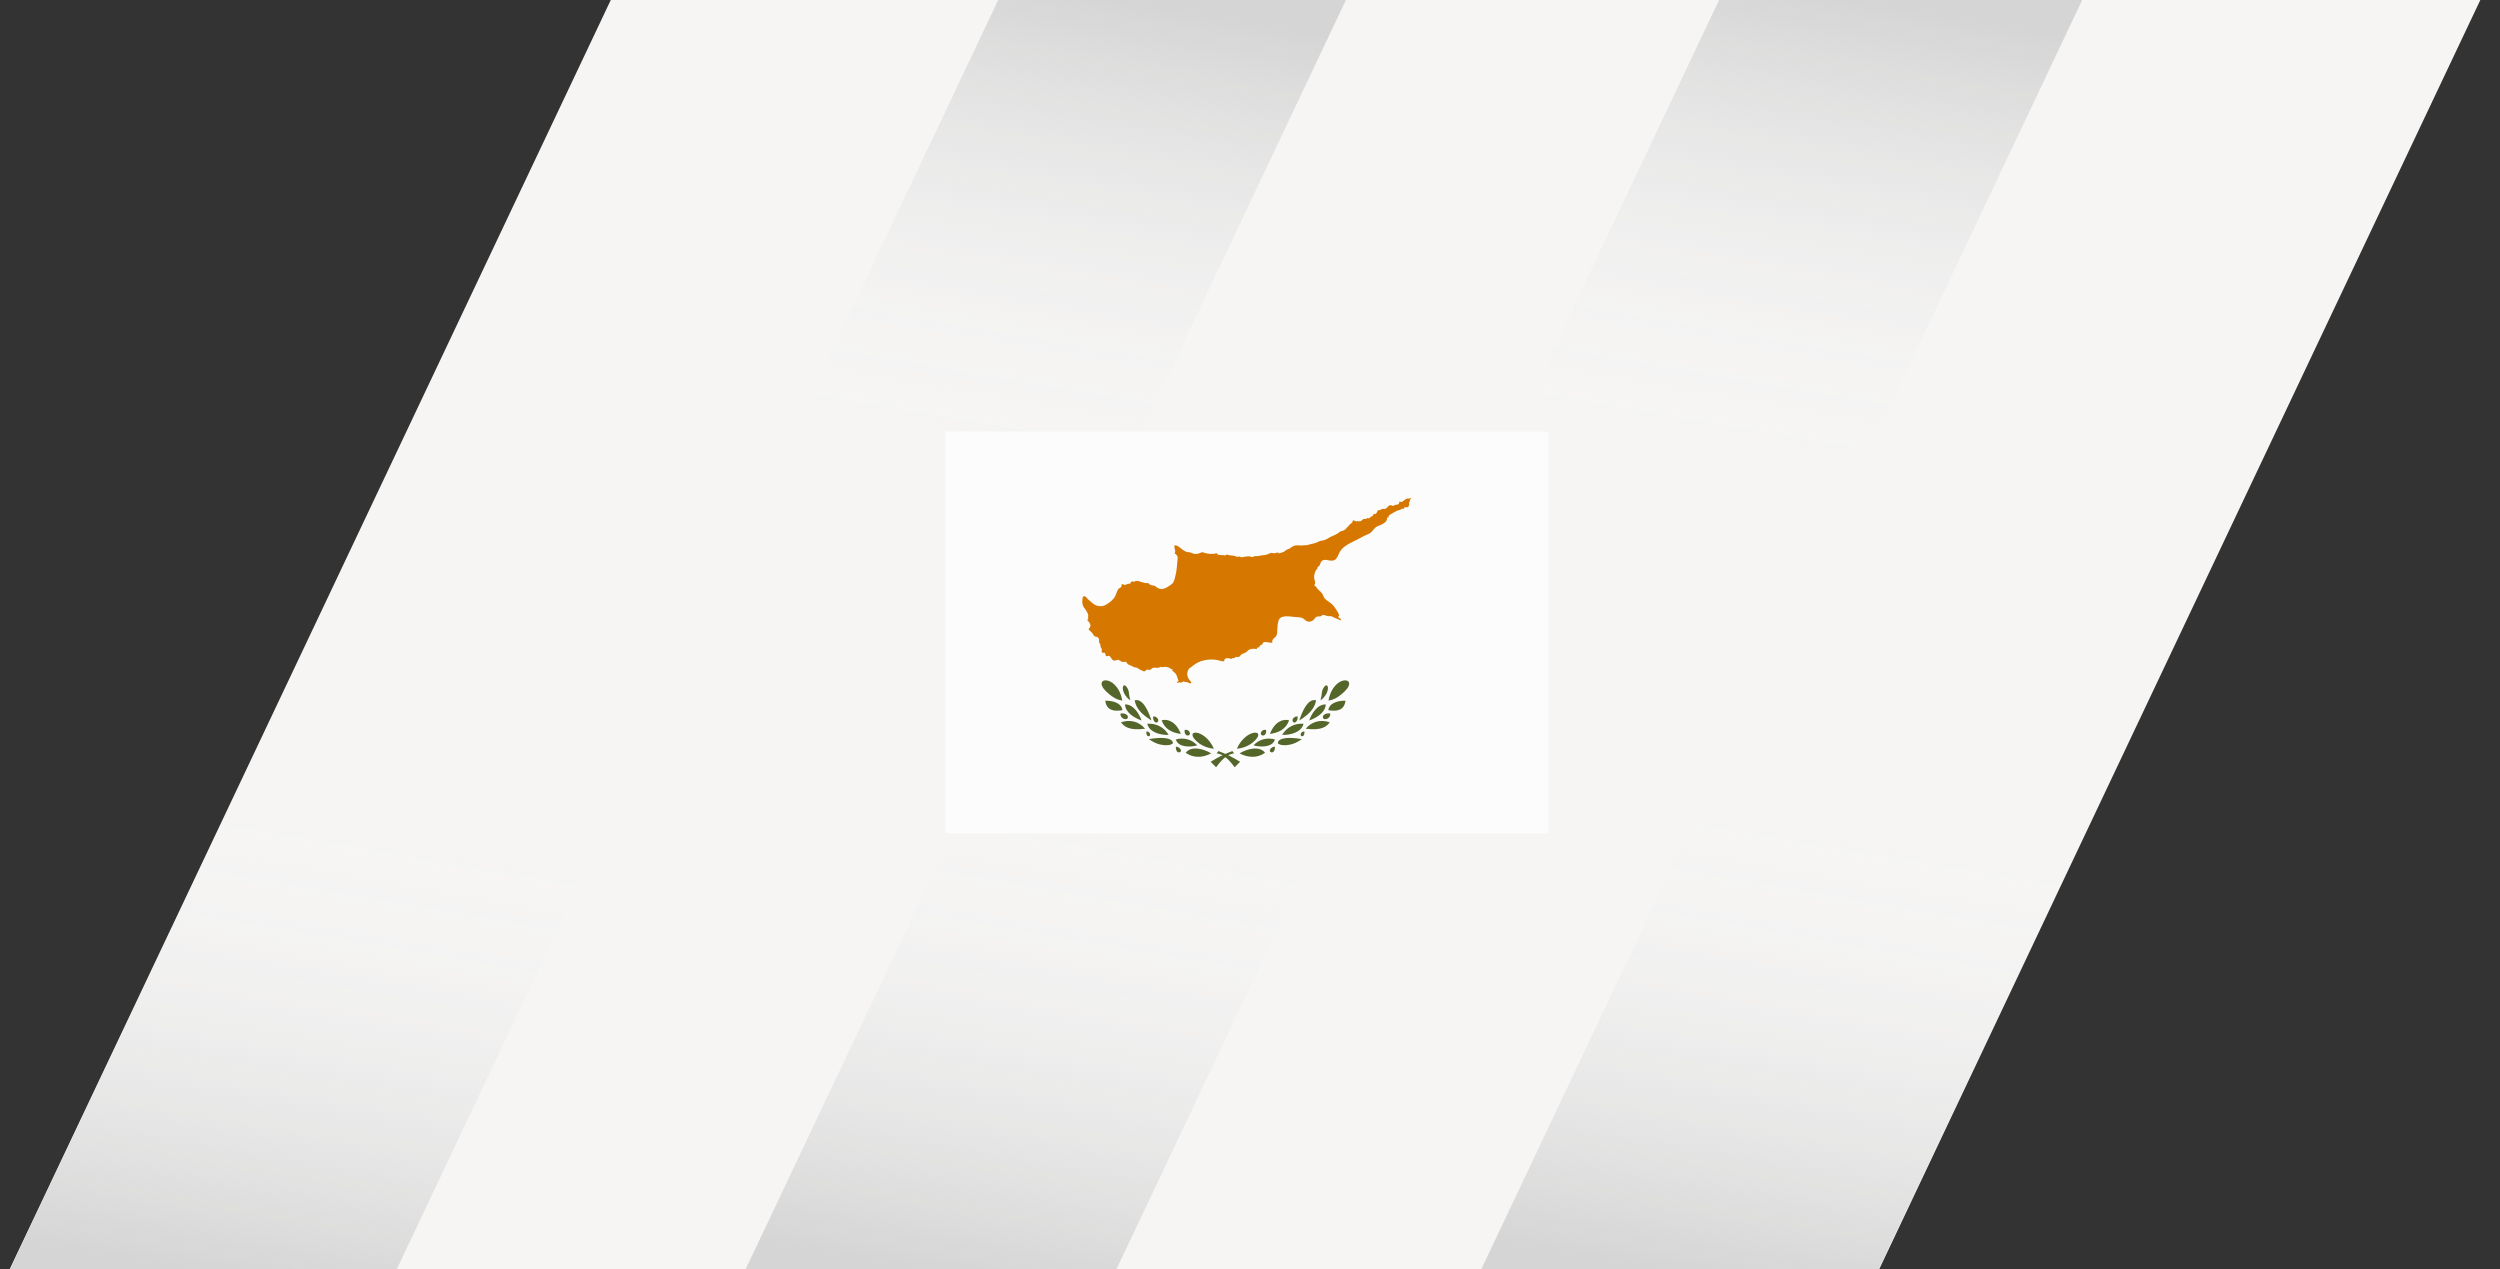
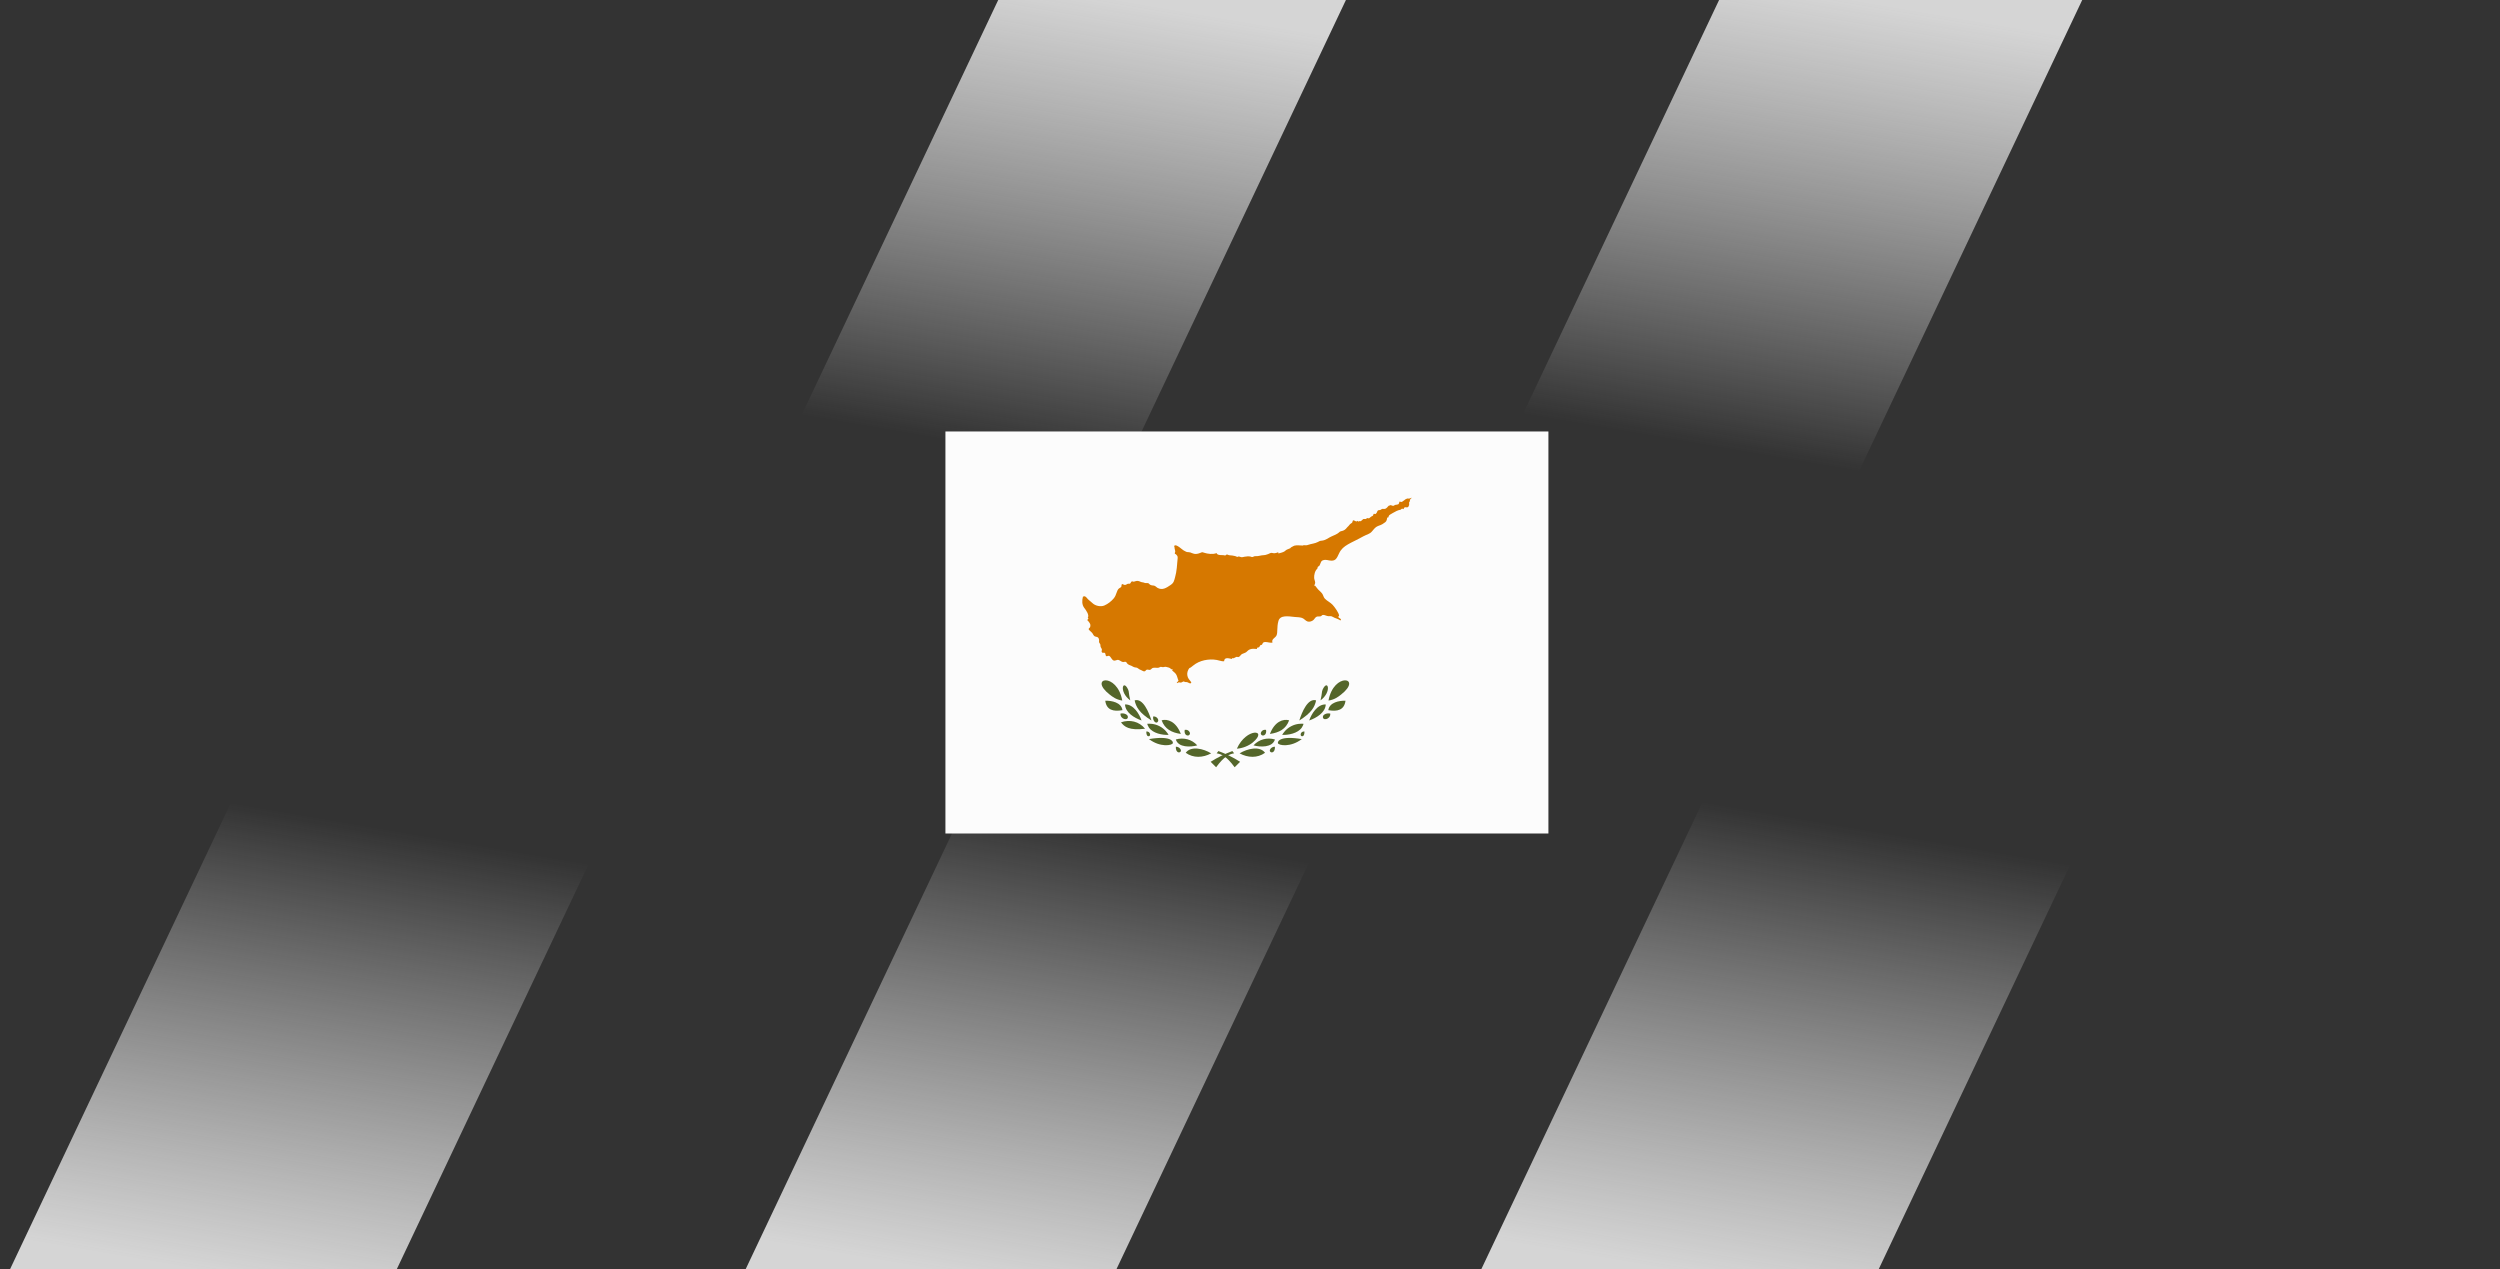
<svg xmlns="http://www.w3.org/2000/svg" width="394" height="200" viewBox="0 0 394 200" fill="none">
  <rect x="0" y="0" width="394" height="200" fill="#333333" stroke="none" />
  <g clip-path="url(#clip0_973_20726)">
    <g clip-path="url(#clip1_973_20726)">
-       <path d="M295.45 201.54H0.81L96.5 -0.51H391.14L295.45 201.53V201.54Z" fill="#F6F5F4" />
      <path d="M61.82 201.53H0.87L66.21 63.55H127.17L61.82 201.53Z" fill="url(#paint0_linear_973_20726)" />
      <path d="M175.24 201.53H116.8L182.15 63.55H240.59L175.24 201.53Z" fill="url(#paint1_linear_973_20726)" />
      <path d="M295.37 201.53H232.74L298.09 63.55H360.72L295.37 201.53Z" fill="url(#paint2_linear_973_20726)" />
      <path d="M147.08 137.32H92.28L157.63 -0.66H212.43L147.08 137.32Z" fill="url(#paint3_linear_973_20726)" />
      <path d="M263.12 137.32H205.89L271.24 -0.66H328.47L263.12 137.32Z" fill="url(#paint4_linear_973_20726)" />
    </g>
    <path d="M244.03 68H149V131.36H244.03V68Z" fill="#FCFCFC" />
    <path d="M221.97 79.8C221.99 79.72 222.08 79.67 222.08 79.58C222.08 79.52 222.08 79.46 222.08 79.41C222.08 79.35 222.08 79.3 222.08 79.24C222.08 79.2 222.07 79.15 222.1 79.12C222.15 79.07 222.16 79.09 222.18 79.01C222.2 78.93 222.21 78.75 222.26 78.68C222.32 78.6 222.44 78.5 222.47 78.49C222.47 78.47 222.45 78.46 222.44 78.44C222.41 78.47 222.3 78.5 222.25 78.52C222.06 78.6 222.11 78.59 221.87 78.57C221.73 78.57 221.8 78.56 221.68 78.61C221.44 78.7 221.59 78.64 221.27 78.87C221.2 78.92 221.12 78.96 221.13 78.96C221.11 78.99 221.06 79 221.04 79.03C220.99 79.08 220.99 79.06 220.93 79.08C220.88 79.09 220.84 79.13 220.79 79.13C220.77 79.08 220.67 79.04 220.62 79.05C220.55 79.05 220.53 79.11 220.52 79.17C220.52 79.24 220.51 79.28 220.47 79.34C220.45 79.36 220.45 79.39 220.43 79.42C220.41 79.44 220.37 79.47 220.34 79.49C220.3 79.52 220.26 79.49 220.21 79.51C220.16 79.52 220.1 79.55 220.05 79.55C219.96 79.6 219.94 79.55 219.86 79.57C219.82 79.58 219.79 79.63 219.75 79.65C219.69 79.69 219.61 79.73 219.54 79.72C219.39 79.71 219.22 79.58 219.08 79.62C219.05 79.63 219.02 79.66 218.98 79.68C218.95 79.69 218.91 79.68 218.87 79.7C218.7 79.81 218.56 80.2 218.15 80.21C217.95 80.21 217.83 80.15 217.68 80.29C217.5 80.45 217.33 80.35 217.18 80.44C217.07 80.51 217.05 80.64 217 80.75C216.96 80.84 216.83 81.01 216.73 81.02C216.66 81.02 216.66 80.99 216.6 80.97C216.49 80.95 216.45 81.03 216.43 81.13C216.4 81.26 216.38 81.3 216.25 81.34C216.1 81.39 215.98 81.53 215.85 81.62C215.81 81.65 215.73 81.68 215.77 81.71C215.66 81.68 215.56 81.62 215.44 81.67C215.32 81.72 215.29 81.82 215.15 81.8C215.06 81.8 214.95 81.77 214.87 81.8C214.76 81.84 214.56 82.13 214.39 82.15C214.33 82.15 214.27 82.12 214.2 82.13C214.15 82.14 214.1 82.19 214.05 82.21C214.03 82.16 213.99 82.13 213.98 82.08C213.91 82.1 213.89 82.17 213.81 82.18C213.63 82.2 213.36 81.92 213.23 82.03C213.15 82.1 213.18 82.24 213.12 82.33C213.05 82.44 212.9 82.49 212.8 82.58C212.71 82.66 212.63 82.77 212.56 82.86C212.49 82.95 212.4 83 212.33 83.09C211.74 83.88 211.34 83.55 211.04 83.9C210.84 84.12 210.14 84.43 209.87 84.53C209.44 84.69 208.98 85.17 208.23 85.22C208.03 85.23 207.89 85.31 207.71 85.41C207.24 85.67 206.66 85.69 206.16 85.87C205.96 85.95 205.83 85.94 205.61 85.93C205.58 85.93 205.51 85.9 205.48 85.91C205.44 85.91 205.41 85.96 205.37 85.97C205.3 86 205.23 85.97 205.16 85.97C205.03 85.97 204.32 85.9 204.02 85.99C203.79 86.06 203.61 86.22 203.38 86.31C203.4 86.33 203.42 86.34 203.44 86.34C203.26 86.47 203 86.52 202.81 86.62C202.67 86.69 202.57 86.8 202.45 86.89C202.17 87.08 201.78 87.13 201.48 87.23C201.49 87.16 201.48 87.09 201.43 87.04C201.25 87.13 201.07 87.16 200.87 87.19C200.68 87.21 200.56 87.13 200.39 87.13C200.22 87.13 200.02 87.26 199.87 87.32C199.15 87.6 199.29 87.4 198.34 87.62C198.14 87.67 197.93 87.62 197.72 87.66C197.59 87.69 197.45 87.8 197.31 87.79C197.18 87.79 197.04 87.57 196.14 87.74C195.97 87.77 195.82 87.83 195.65 87.81C195.37 87.78 195.26 87.6 194.98 87.78C194.62 87.53 193.79 87.52 193.69 87.5C193.59 87.47 193.38 87.37 193.33 87.37C193.31 87.46 193.14 87.5 193.07 87.55C192.73 87.4 191.87 87.63 191.73 87.17C191.13 87.4 190.36 87.3 189.76 87.11C189.46 87.01 189.49 87 189.23 87.11C188.3 87.52 187.94 87.17 187.58 87.06C187.39 87.01 187.1 87.01 187.05 87C186.92 86.97 186.76 86.85 186.62 86.79C186.36 86.69 185.42 85.71 185.1 85.99C184.97 86.1 185.1 86.1 185.1 86.24C185.1 86.48 185.21 86.72 185.22 86.96C185.22 87.04 185.13 87.11 185.15 87.21C185.19 87.36 185.25 87.28 185.34 87.37C185.53 87.58 185.62 87.65 185.6 87.96C185.51 88.96 185.46 90.06 185.19 90.98C185.03 91.55 185 91.85 184.48 92.2C183.82 92.65 183.18 93.08 182.41 92.64C182.22 92.53 182.09 92.33 181.86 92.29C181.65 92.26 181.49 92.27 181.29 92.17C181.06 92.05 181.08 91.87 180.79 91.89C180.27 91.92 180.35 91.79 180.05 91.77C179.79 91.75 179.62 91.6 179.37 91.56C179.1 91.51 178.96 91.62 178.71 91.67C178.57 91.7 178.47 91.57 178.34 91.65C178.2 91.74 178.22 91.95 178.03 92C177.94 92.02 177.86 91.98 177.78 91.99C177.59 92.02 177.41 92.32 177.03 92.11C176.77 91.96 176.76 92.11 176.74 92.39C176.73 92.56 176.47 92.65 176.35 92.74C175.96 93.06 175.99 93.75 175.53 94.3C175.14 94.77 174.62 95.17 174.06 95.42C173.47 95.68 172.6 95.48 172.16 95.04C171.94 94.81 171.66 94.65 171.44 94.41C171.28 94.24 171.13 94 170.92 93.97C170.84 93.96 170.74 94.02 170.67 94.04C170.51 94.64 170.5 95.3 170.87 95.79C171.12 96.11 171.74 96.95 171.43 97.34C171.64 97.44 171.46 97.63 171.33 97.71C171.48 97.82 171.78 98.22 171.83 98.4C171.86 98.51 171.85 98.72 171.81 98.82C171.76 98.94 171.56 99.03 171.57 99.16C171.58 99.29 172.09 99.66 172.18 99.82C172.27 99.97 172.35 100.16 172.49 100.26C172.73 100.43 173.17 100.25 173.22 100.91C173.22 101.04 173.18 101.11 173.22 101.24C173.25 101.35 173.37 101.43 173.41 101.55C173.45 101.69 173.41 101.83 173.46 101.96C173.52 102.12 173.65 102.21 173.66 102.4C173.66 102.54 173.53 102.72 173.71 102.85C173.85 102.95 173.97 102.8 174.12 102.9C174.27 103.01 174.2 103.34 174.35 103.41C174.51 103.49 174.63 103.27 174.83 103.38C175.09 103.53 175.2 103.99 175.52 104.1C175.77 104.18 176.01 103.94 176.28 104.01C176.54 104.08 176.72 104.31 177 104.34C177.13 104.35 177.29 104.26 177.42 104.31C177.55 104.36 177.55 104.45 177.64 104.56C177.85 104.8 178.06 104.81 178.33 104.94C178.53 105.04 178.65 105.14 178.87 105.18C179.04 105.21 179.19 105.2 179.33 105.32C179.49 105.46 179.68 105.55 179.86 105.62C180 105.67 180.2 105.83 180.35 105.81C180.56 105.79 180.56 105.59 180.74 105.54C180.92 105.49 181.08 105.61 181.24 105.57C181.43 105.52 181.49 105.34 181.67 105.27C181.79 105.22 182.09 105.24 182.21 105.24C182.46 105.24 182.51 105.28 182.74 105.17C183.02 105.03 182.94 105.12 183.23 105.14C183.47 105.16 183.56 105.04 183.82 105.11C184.05 105.17 184.46 105.22 184.55 105.48C184.64 105.45 184.73 105.46 184.81 105.48C184.78 105.53 184.78 105.61 184.73 105.67C184.96 105.89 185.2 106.02 185.36 106.29C185.51 106.53 185.56 106.82 185.65 107.07C185.72 107.28 185.79 107.16 185.65 107.38C185.61 107.45 185.5 107.49 185.47 107.57C185.46 107.6 185.47 107.66 185.51 107.66C185.56 107.66 185.61 107.59 185.66 107.57C185.75 107.54 185.84 107.54 185.93 107.55C186.12 107.58 186.07 107.61 186.25 107.53C186.47 107.43 186.49 107.33 186.71 107.46C186.77 107.49 186.8 107.49 186.87 107.49C186.98 107.49 187.08 107.49 187.18 107.54C187.36 107.63 187.59 107.79 187.71 107.64C187.77 107.57 187.74 107.54 187.71 107.48C187.66 107.39 187.59 107.32 187.53 107.24C187.4 107.08 187.27 106.93 187.2 106.73C187.04 106.29 187.09 105.88 187.32 105.47C187.48 105.2 187.54 105.28 187.65 105.2C187.92 105 188.16 104.78 188.45 104.6C189.52 103.93 191.03 103.76 192.22 104.12C192.42 104.18 192.7 104.24 192.92 104.21C192.95 103.51 193.69 103.76 194.13 103.85C194.21 103.62 194.34 103.77 194.42 103.74C194.53 103.7 194.7 103.58 194.85 103.53C195.05 103.47 195.07 103.65 195.31 103.49C195.49 103.36 195.54 103.19 195.75 103.07C195.97 102.95 196.2 102.93 196.4 102.78C196.64 102.59 196.71 102.44 197.02 102.33C197.42 102.19 197.7 102.26 198.09 102.28C198.1 101.93 198.31 102.11 198.43 102C198.58 101.87 198.57 101.57 198.87 101.64C199.06 101.28 199.04 101.19 199.45 101.18C199.79 101.18 200.24 101.37 200.55 101.26C200.32 100.71 201.01 100.55 201.19 100.12C201.39 99.64 201.21 98.82 201.48 97.87C201.75 96.89 203.04 97.13 204.01 97.23C204.38 97.27 204.84 97.26 205.19 97.38C205.55 97.5 205.73 97.84 206.08 97.95C206.36 98.04 206.78 97.92 207.01 97.7C207.25 97.47 207.27 97.21 207.69 97.15C207.85 97.13 208 97.18 208.15 97.12C208.34 97.06 208.3 96.91 208.54 96.91C208.83 96.91 209.08 97.11 209.39 97.11C209.56 97.11 209.72 97.09 209.86 97.13C209.96 97.16 210.2 97.31 210.32 97.36C210.52 97.44 211.15 97.65 211.21 97.79C211.59 97.58 210.99 97.4 210.94 97.3C210.85 97.1 211.05 97.15 211.04 97.02C211.02 96.59 210.31 95.63 210.02 95.32C209.67 94.94 209.15 94.72 208.79 94.34C208.58 94.11 208.55 93.8 208.38 93.56C208.2 93.31 207.93 93.1 207.72 92.88C207.55 92.7 207.42 92.48 207.27 92.31C207.23 92.33 207.18 92.33 207.14 92.34C207.15 92.13 207.29 92 207.27 91.78C207.25 91.56 207.12 91.31 207.11 91.07C207.08 90.62 207.24 89.91 207.61 89.63C207.61 89.5 207.67 89.41 207.72 89.29C208.13 89.23 208.01 88.52 208.44 88.32C208.76 88.17 209.14 88.25 209.46 88.32C210.49 88.51 210.65 88.04 211.05 87.19C211.65 85.9 212.9 85.63 214.85 84.53C215.34 84.25 215.86 84.19 216.22 83.75C216.86 82.99 216.84 83.02 217.62 82.73C217.81 82.66 217.95 82.55 218.11 82.44C218.41 82.24 218.54 82.2 218.63 81.56C218.68 81.56 218.74 81.56 218.79 81.56C218.95 81.13 218.81 81.26 219.54 80.83C219.9 80.62 220.28 80.41 220.7 80.34C220.81 80.32 220.83 80.21 220.94 80.18C221.07 80.15 221.08 80.2 221.2 80.25C221.34 79.73 221.59 80.05 221.87 79.93C221.94 79.9 221.96 79.84 221.99 79.86L221.97 79.8Z" fill="#D67800" />
    <g style="mix-blend-mode:multiply">
      <path d="M194.93 117.99C195.81 117.94 196.79 117.55 197.44 117.01C199.93 114.93 196.41 114.66 194.93 117.99Z" fill="#54662A" />
    </g>
    <g style="mix-blend-mode:multiply">
      <path d="M200.14 115.67C201.59 115.46 202.66 114.91 203.17 113.52C202.22 113.25 200.88 113.72 200.14 115.67Z" fill="#54662A" />
    </g>
    <g style="mix-blend-mode:multiply">
      <path d="M204.77 113.55C206.7 112.34 207.2 111.42 207.42 110.38C206.11 109.98 205.18 112.24 204.77 113.55Z" fill="#54662A" />
    </g>
    <g style="mix-blend-mode:multiply">
      <path d="M208.46 108.65C208.27 109.05 208.4 109.19 208.11 110.38C209.95 109.03 209.27 106.94 208.46 108.65Z" fill="#54662A" />
    </g>
    <g style="mix-blend-mode:multiply">
      <path d="M209.37 110.41C210.35 110.26 210.93 109.8 211.36 109.46C214.82 106.74 210.19 105.89 209.37 110.41Z" fill="#54662A" />
    </g>
    <g style="mix-blend-mode:multiply">
      <path d="M206.33 113.55C206.67 112.54 207.61 110.96 208.94 111.02C208.88 112.31 207.46 113.15 206.33 113.55Z" fill="#54662A" />
    </g>
    <g style="mix-blend-mode:multiply">
      <path d="M209.34 111.92C210.78 112.19 211.87 111.89 212.05 110.43C211.06 110.41 209.52 110.69 209.34 111.92Z" fill="#54662A" />
    </g>
    <g style="mix-blend-mode:multiply">
      <path d="M209.65 112.46C209.09 112.33 208.56 112.61 208.5 112.89C208.34 113.66 209.73 113.41 209.65 112.46Z" fill="#54662A" />
    </g>
    <g style="mix-blend-mode:multiply">
-       <path d="M205.78 114.85C206.71 113.69 208.2 113.35 209.57 113.84C209.05 114.53 208.29 115.16 205.78 114.85Z" fill="#54662A" />
-     </g>
+       </g>
    <g style="mix-blend-mode:multiply">
      <path d="M205.58 115.28C204.9 115.22 204.79 116.13 205.3 116.03C205.47 116 205.6 115.7 205.58 115.28Z" fill="#54662A" />
    </g>
    <g style="mix-blend-mode:multiply">
      <path d="M202.06 115.83C202.22 115.56 202.64 114.9 203.48 114.46C204.33 114.01 205.13 114.04 205.44 114.07C205.4 114.2 205.33 114.43 205.17 114.66C204.54 115.59 203.02 115.86 202.07 115.82L202.06 115.83Z" fill="#54662A" />
    </g>
    <g style="mix-blend-mode:multiply">
      <path d="M199.53 115.03C198.95 114.9 198.58 115.47 198.74 115.74C198.97 116.14 199.69 115.87 199.53 115.03Z" fill="#54662A" />
    </g>
    <g style="mix-blend-mode:multiply">
      <path d="M205.16 116.48C201.76 115.91 201.32 116.83 201.4 117.12C201.5 117.49 203.39 117.83 205.16 116.48Z" fill="#54662A" />
    </g>
    <g style="mix-blend-mode:multiply">
      <path d="M200.93 117.68C200.37 117.68 200.04 118.16 200.14 118.39C200.28 118.72 200.97 118.7 200.93 117.68Z" fill="#54662A" />
    </g>
    <g style="mix-blend-mode:multiply">
      <path d="M200.93 116.54C199.72 116.19 198.43 116.5 197.55 117.47C198.57 117.76 200.54 117.85 200.93 116.54Z" fill="#54662A" />
    </g>
    <g style="mix-blend-mode:multiply">
      <path d="M195.36 118.73C196.57 117.98 198.55 117.51 199.37 118.64C198.16 119.51 196.66 119.43 195.36 118.73Z" fill="#54662A" />
    </g>
    <path d="M194.21 118.37C193.05 118.8 191.9 119.36 190.8 120.06C191.09 120.35 191.37 120.63 191.66 120.92C192.94 119.17 193.72 118.87 194.5 118.72C194.4 118.6 194.31 118.48 194.21 118.36V118.37Z" fill="#54662A" />
    <g style="mix-blend-mode:multiply">
-       <path d="M204.5 112.92C203.96 112.85 203.6 113.37 203.72 113.66C203.95 114.21 204.63 113.65 204.5 112.92Z" fill="#54662A" />
-     </g>
+       </g>
    <g style="mix-blend-mode:multiply">
-       <path d="M191.31 117.99C190.43 117.94 189.45 117.55 188.8 117.01C186.31 114.93 189.83 114.66 191.31 117.99Z" fill="#54662A" />
-     </g>
+       </g>
    <g style="mix-blend-mode:multiply">
      <path d="M186.1 115.67C184.65 115.46 183.58 114.91 183.07 113.52C184.02 113.25 185.36 113.72 186.1 115.67Z" fill="#54662A" />
    </g>
    <g style="mix-blend-mode:multiply">
      <path d="M181.47 113.55C179.54 112.34 179.04 111.42 178.82 110.38C180.13 109.98 181.06 112.24 181.47 113.55Z" fill="#54662A" />
    </g>
    <g style="mix-blend-mode:multiply">
      <path d="M177.78 108.65C177.97 109.05 177.84 109.19 178.13 110.38C176.29 109.03 176.97 106.94 177.78 108.65Z" fill="#54662A" />
    </g>
    <g style="mix-blend-mode:multiply">
      <path d="M176.87 110.41C175.89 110.26 175.31 109.8 174.88 109.46C171.42 106.74 176.05 105.89 176.87 110.41Z" fill="#54662A" />
    </g>
    <g style="mix-blend-mode:multiply">
      <path d="M179.91 113.55C179.57 112.54 178.63 110.96 177.3 111.02C177.36 112.31 178.78 113.15 179.91 113.55Z" fill="#54662A" />
    </g>
    <g style="mix-blend-mode:multiply">
      <path d="M176.9 111.92C175.46 112.19 174.37 111.89 174.19 110.43C175.18 110.41 176.72 110.69 176.9 111.92Z" fill="#54662A" />
    </g>
    <g style="mix-blend-mode:multiply">
      <path d="M176.59 112.46C177.15 112.33 177.68 112.61 177.74 112.89C177.9 113.66 176.51 113.41 176.59 112.46Z" fill="#54662A" />
    </g>
    <g style="mix-blend-mode:multiply">
      <path d="M180.46 114.85C179.53 113.69 178.04 113.35 176.67 113.84C177.19 114.53 177.95 115.16 180.46 114.85Z" fill="#54662A" />
    </g>
    <g style="mix-blend-mode:multiply">
      <path d="M180.66 115.28C181.34 115.22 181.45 116.13 180.94 116.03C180.77 116 180.64 115.7 180.66 115.28Z" fill="#54662A" />
    </g>
    <g style="mix-blend-mode:multiply">
      <path d="M184.18 115.83C184.02 115.56 183.6 114.9 182.76 114.46C181.91 114.01 181.11 114.04 180.8 114.07C180.84 114.2 180.91 114.43 181.07 114.66C181.7 115.59 183.22 115.86 184.17 115.82L184.18 115.83Z" fill="#54662A" />
    </g>
    <g style="mix-blend-mode:multiply">
      <path d="M186.71 115.03C187.29 114.9 187.66 115.47 187.5 115.74C187.27 116.14 186.55 115.87 186.71 115.03Z" fill="#54662A" />
    </g>
    <g style="mix-blend-mode:multiply">
      <path d="M181.08 116.48C184.48 115.91 184.92 116.83 184.84 117.12C184.74 117.49 182.85 117.83 181.08 116.48Z" fill="#54662A" />
    </g>
    <g style="mix-blend-mode:multiply">
      <path d="M185.31 117.68C185.87 117.68 186.2 118.16 186.1 118.39C185.96 118.72 185.27 118.7 185.31 117.68Z" fill="#54662A" />
    </g>
    <g style="mix-blend-mode:multiply">
      <path d="M185.31 116.54C186.52 116.19 187.81 116.5 188.69 117.47C187.67 117.76 185.7 117.85 185.31 116.54Z" fill="#54662A" />
    </g>
    <g style="mix-blend-mode:multiply">
      <path d="M190.88 118.73C189.67 117.98 187.69 117.51 186.87 118.64C188.08 119.51 189.58 119.43 190.88 118.73Z" fill="#54662A" />
    </g>
    <path d="M192.03 118.37C193.19 118.8 194.34 119.36 195.44 120.06C195.15 120.35 194.87 120.63 194.58 120.92C193.3 119.17 192.52 118.87 191.74 118.72C191.84 118.6 191.93 118.48 192.03 118.36V118.37Z" fill="#54662A" />
    <g style="mix-blend-mode:multiply">
      <path d="M181.74 112.92C182.28 112.85 182.64 113.37 182.52 113.66C182.29 114.21 181.61 113.65 181.74 112.92Z" fill="#54662A" />
    </g>
  </g>
  <defs>
    <linearGradient id="paint0_linear_973_20726" x1="51.84" y1="203.68" x2="76.15" y2="61.65" gradientUnits="userSpaceOnUse">
      <stop stop-color="#D5D5D5" />
      <stop offset="0.51" stop-color="#F6F6F6" stop-opacity="0" />
    </linearGradient>
    <linearGradient id="paint1_linear_973_20726" x1="166.56" y1="203.48" x2="190.8" y2="61.84" gradientUnits="userSpaceOnUse">
      <stop stop-color="#D5D5D5" />
      <stop offset="0.51" stop-color="#F6F6F6" stop-opacity="0" />
    </linearGradient>
    <linearGradient id="paint2_linear_973_20726" x1="284.53" y1="203.8" x2="308.88" y2="61.53" gradientUnits="userSpaceOnUse">
      <stop stop-color="#D5D5D5" />
      <stop offset="0.51" stop-color="#F6F6F6" stop-opacity="0" />
    </linearGradient>
    <linearGradient id="paint3_linear_973_20726" x1="140.26" y1="138.99" x2="164.41" y2="-2.09" gradientUnits="userSpaceOnUse">
      <stop offset="0.49" stop-color="#F6F6F6" stop-opacity="0" />
      <stop offset="1" stop-color="#D5D5D5" />
    </linearGradient>
    <linearGradient id="paint4_linear_973_20726" x1="255.05" y1="139.18" x2="279.26" y2="-2.28" gradientUnits="userSpaceOnUse">
      <stop offset="0.49" stop-color="#F6F6F6" stop-opacity="0" />
      <stop offset="1" stop-color="#D5D5D5" />
    </linearGradient>
    <clipPath id="clip0_973_20726">
      <rect width="394" height="200" fill="white" />
    </clipPath>
    <clipPath id="clip1_973_20726">
      <rect width="394" height="202.54" fill="white" transform="translate(0 -1)" />
    </clipPath>
  </defs>
</svg>